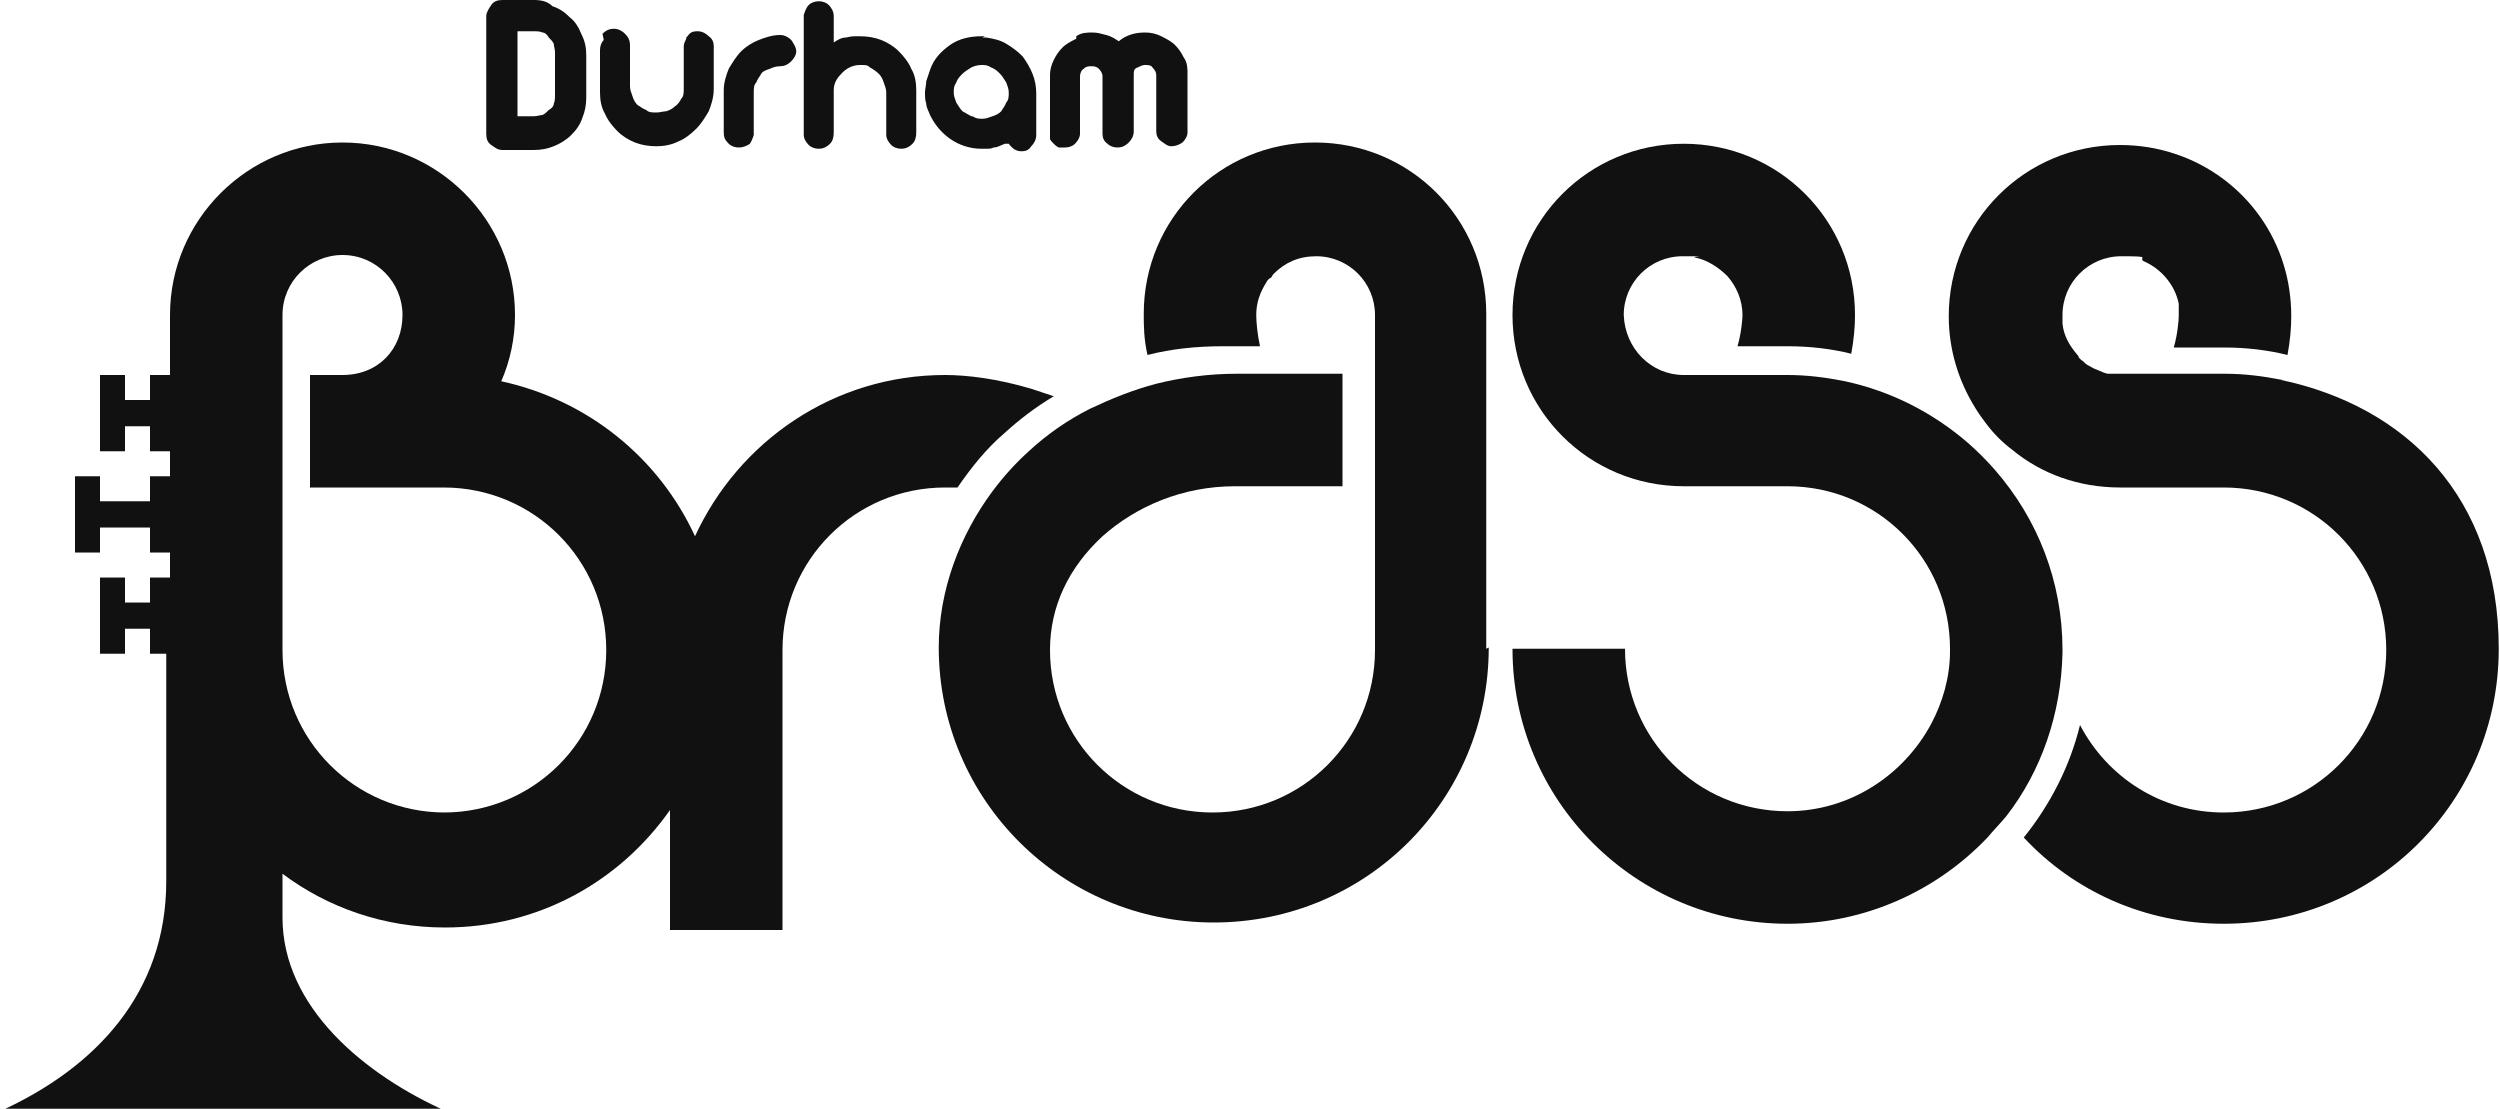
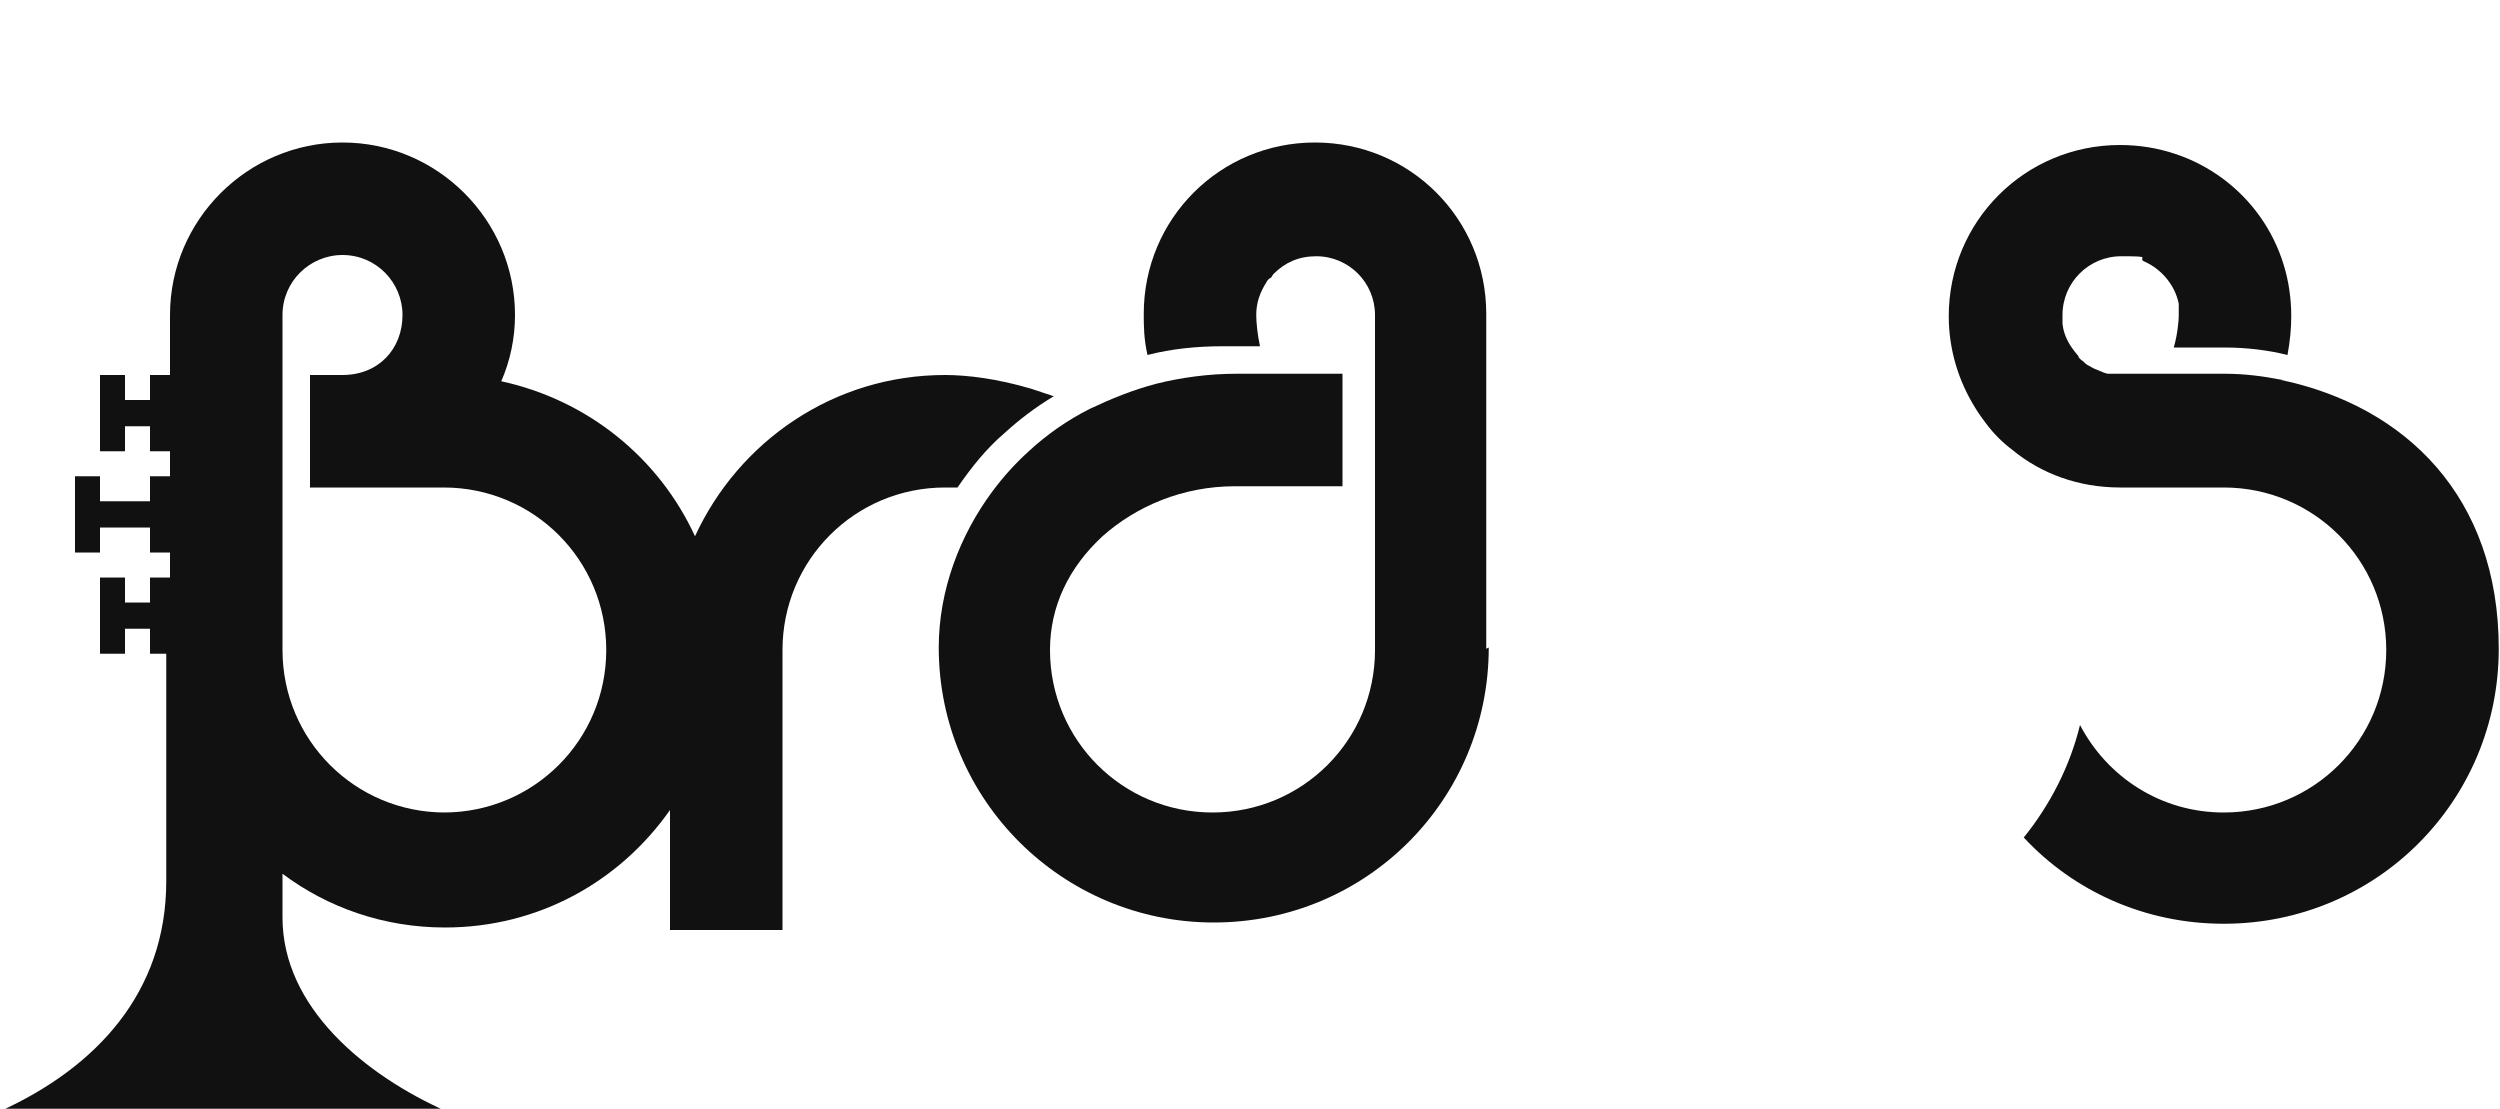
<svg xmlns="http://www.w3.org/2000/svg" id="Layer_1" version="1.1" viewBox="0 0 200 88.7">
  <defs>
    <style>
      .st0 {
        fill: #111;
      }
    </style>
  </defs>
  <path class="st0" d="M118.9,51.9v-26.8c0-7.6-6.1-13.7-13.7-13.7-7.6,0-13.7,6.1-13.7,13.7,0,.9,0,2,.3,3.3,1.9-.5,4-.7,6-.7h3c-.2-.9-.3-1.9-.3-2.5h0c0-1,.3-1.8.8-2.6,0,0,0,0,0,0,.1-.2.2-.3.4-.4,0,0,.1-.2.2-.3.9-.9,2-1.4,3.4-1.4,2.6,0,4.7,2.1,4.7,4.7v26.8c0,7.2-5.8,13-13,13-7.2,0-13-5.8-13-13,0-3.5,1.5-6.6,4.2-9.1,2.7-2.4,6.4-4,10.6-4h8.3s.3,0,.3,0v-9s-.3,0-.3,0h-5.1s-3.1,0-3.1,0c-2.2,0-4.4.3-6.4.8-1.9.5-3.6,1.2-5.3,2-1.8.9-3.5,2.1-4.9,3.4-1.1,1-2,2-2.9,3.2-2.6,3.5-4.3,7.9-4.3,12.5,0,12.2,9.9,22,22,22,12.2,0,22-9.8,22-22" />
  <path class="st0" d="M62.6,74.2v-22.2c0-7.2,5.8-13,13-13,.2,0,.6,0,1,0,1.1-1.6,2.3-3.1,3.7-4.3,1.2-1.1,2.5-2.1,4-3-.6-.2-1.2-.4-1.8-.6-2.7-.8-5.1-1.1-6.9-1.1-8.9,0-16.5,5.3-20,12.9-2.9-6.3-8.6-10.9-15.5-12.4.7-1.6,1.1-3.4,1.1-5.3,0-7.6-6.2-13.8-13.8-13.8-7.6,0-13.8,6.2-13.8,13.8v4.8h-1.6v2h-2s0-2,0-2h-2v6.1s2,0,2,0v-2s2,0,2,0v2h1.6v2h-1.6v2h-4s0-2,0-2h-2s0,6.1,0,6.1h2v-2s4,0,4,0v2h1.6v2h-1.6s0,2,0,2h-2s0-2,0-2h-2v6.1s2,0,2,0v-2h2v2h1.3v18.2c0,8.9-5.6,14.9-13.3,18.4h35.7c-6.5-2.9-13.1-8.3-13.1-15.5v-3.5c3.6,2.7,8.1,4.3,13,4.3,7.5,0,14-3.7,18-9.4v9.6h9ZM35.6,65c-7.2,0-13-5.8-13-13h0v-26.8c0-2.7,2.2-4.8,4.8-4.8,2.7,0,4.8,2.2,4.8,4.8,0,2.7-1.9,4.8-4.8,4.8h-2.6c0,.1,0,9,0,9h2.5s0,0,.1,0h8.1c7.2,0,13,5.8,13,13,0,7.2-5.8,13-13,13" />
-   <path class="st0" d="M159,67c.5-.6,1-1.1,1.5-1.7,2.8-3.6,4.4-8.2,4.5-13.1v-.2c0-5.5-2-10.5-5.4-14.4-.7-.8-1.4-1.5-2.2-2.2-2.8-2.4-6.1-4.1-9.8-4.9-1.5-.3-3-.5-4.6-.5h-4.9s-.2,0-.2,0h-3.2c-2.6,0-4.7-2.1-4.8-4.8,0-2.6,2.1-4.7,4.7-4.7s.6,0,1,.1c1,.2,1.9.8,2.6,1.5.7.8,1.2,1.9,1.2,3.1,0,.3-.1,1.5-.4,2.5h4c1.8,0,3.5.2,5.1.6.2-1.1.3-2.1.3-3.1,0-7.6-6.1-13.7-13.7-13.7-7.6,0-13.7,6.1-13.7,13.7,0,7.6,6.1,13.7,13.7,13.7h8.3c7.2,0,13,5.8,13,13,0,0,0,.2,0,.2,0,2.1-.6,4.1-1.5,5.8-2.2,4.1-6.5,7-11.5,7-7.2,0-13-5.8-13-13h-9c0,12.2,9.9,22,22,22,6.3,0,12-2.7,16-6.9" />
  <path class="st0" d="M182.6,30.4c-1.5-.3-3-.5-4.6-.5h-4.9s-.2,0-.2,0h-3.2c-.3,0-.6,0-1,0-.3,0-.6-.2-.9-.3-.3-.1-.6-.3-.8-.4,0,0,0,0,0,0-.2-.1-.3-.3-.5-.4,0,0-.1-.1-.2-.2,0,0,0-.1-.1-.2-.6-.7-1.1-1.5-1.2-2.5,0-.2,0-.5,0-.7,0-2.6,2.1-4.7,4.7-4.7s1.3.1,1.8.4c1.4.6,2.5,1.9,2.8,3.4,0,.3,0,.6,0,1,0,.3-.1,1.5-.4,2.5h4c1.8,0,3.5.2,5.1.6.2-1.1.3-2.1.3-3.1,0-1.4-.2-2.8-.6-4.1-1.7-5.6-6.9-9.6-13.1-9.6-7.6,0-13.7,6.1-13.7,13.7,0,2.7.8,5.2,2.1,7.3.3.5.6.9.9,1.3.6.8,1.3,1.5,2.1,2.1,2.3,1.9,5.3,3,8.6,3h8.3c7.2,0,13,5.8,13,13,0,7.2-5.8,13-13,13-5,0-9.3-2.8-11.5-7-.8,3.3-2.4,6.4-4.5,9,4,4.3,9.7,6.9,16,6.9,12.2,0,22-9.8,22-22s-7.5-19.4-17.4-21.5" />
-   <path class="st0" d="M86.1,3.1c-.4.2-.8.4-1.1.7-.3.3-.5.6-.7,1-.2.4-.3.8-.3,1.2v4.6c0,.2,0,.3,0,.5,0,.1.2.3.3.4.1.1.2.2.4.3.1,0,.3,0,.5,0,.3,0,.6-.1.8-.3.2-.2.4-.5.4-.8v-4.6c0-.2.1-.5.3-.6.2-.2.4-.2.6-.2s.4,0,.6.2c.2.2.3.4.3.6v4.6c0,.3.1.6.4.8.2.2.5.3.8.3s.6-.1.9-.4c.2-.2.4-.5.4-.9v-4.5c0-.3,0-.5.3-.6.2-.1.4-.2.6-.2s.5,0,.6.2c.2.2.3.4.3.6v4.5c0,.3.1.6.4.8s.5.4.8.4.6-.1.9-.3c.2-.2.4-.5.4-.8v-4.7c0-.4,0-.9-.3-1.3-.2-.4-.4-.7-.7-1-.3-.3-.7-.5-1.1-.7-.4-.2-.8-.3-1.3-.3-.8,0-1.5.2-2.1.7-.3-.2-.6-.4-1-.5-.4-.1-.7-.2-1.1-.2s-.9,0-1.3.3M77.7,9.3c-.2-.1-.5-.3-.7-.4-.2-.2-.3-.4-.5-.7-.1-.3-.2-.5-.2-.8s0-.5.2-.8c.1-.3.3-.5.5-.7.2-.2.4-.3.7-.5.2-.1.5-.2.8-.2s.5,0,.8.2c.3.1.5.3.7.5.2.2.3.4.5.7.1.3.2.5.2.8s0,.6-.2.8c-.1.3-.3.5-.4.7-.2.2-.4.3-.7.4-.3.1-.5.2-.8.2s-.5,0-.8-.2M78.8,2.9h-.3c-.9,0-1.8.2-2.5.7-.7.5-1.3,1.1-1.6,2-.1.3-.2.6-.3.9,0,.3-.1.6-.1.9s0,.6.1.9c0,.3.2.6.3.9.4.8.9,1.4,1.6,1.9.7.5,1.6.8,2.5.8s.7,0,1-.1c.3,0,.6-.2.9-.3,0,0,0,0,.1,0,0,0,.1,0,.2,0,.3.4.6.6,1,.6s.6-.1.8-.4c.2-.2.4-.5.4-.9v-3.3c0-.6-.1-1.1-.3-1.6-.2-.5-.5-1-.8-1.4-.4-.4-.8-.7-1.3-1-.5-.3-1-.4-1.6-.5,0,0-.2,0-.3,0M64.7.4c-.2.2-.3.5-.4.8v9.6c0,.3.2.6.4.8.2.2.5.3.8.3.3,0,.6-.1.9-.4.2-.2.3-.5.3-.9v-3.4c0-.6.3-1,.7-1.4.4-.4.9-.6,1.4-.6s.6,0,.8.2c.2.1.5.3.7.5.2.2.3.4.4.7.1.3.2.5.2.8v3.4c0,.3.2.6.4.8.2.2.5.3.8.3.3,0,.6-.1.9-.4.2-.2.3-.5.3-.9v-3.4c0-.6-.1-1.2-.4-1.7-.2-.5-.6-1-1-1.4-.4-.4-.9-.7-1.4-.9-.5-.2-1.1-.3-1.7-.3s-.7,0-1.1.1c-.4,0-.7.2-1,.4V1.3c0-.4-.2-.7-.4-.9-.2-.2-.5-.3-.8-.3s-.6.1-.8.3M59.9,11.6c.2-.2.3-.5.4-.8v-3.4c0-.3,0-.6.2-.8.1-.3.3-.5.4-.7s.4-.3.7-.4c.2-.1.5-.2.8-.2.3,0,.6-.1.9-.4.2-.2.4-.5.4-.8,0-.3-.2-.6-.4-.9-.2-.2-.5-.4-.9-.4-.6,0-1.2.2-1.7.4-.5.2-1,.5-1.4.9-.4.4-.7.9-1,1.4-.2.5-.4,1.1-.4,1.7v3.4c0,.4.1.6.4.9.2.2.5.3.8.3s.6-.1.9-.3M48.3,3.2c-.2.2-.3.5-.3.8v3.4c0,.6.1,1.2.4,1.7.2.5.6,1,1,1.4.4.4.9.7,1.4.9.5.2,1.1.3,1.7.3.6,0,1.2-.1,1.8-.4.5-.2,1-.6,1.4-1s.7-.9,1-1.4c.2-.5.4-1.1.4-1.8v-3.4c0-.3-.1-.6-.4-.8-.2-.2-.5-.4-.9-.4s-.6.1-.8.4c0,0,0,0-.1.1,0,0,0,0,0,.1-.1.2-.2.4-.2.6v3.4c0,.3,0,.6-.2.8-.1.2-.3.5-.5.6-.2.2-.4.3-.7.4-.2,0-.5.1-.8.1s-.6,0-.8-.2c-.3-.1-.5-.3-.7-.4-.2-.2-.3-.4-.4-.7-.1-.3-.2-.5-.2-.8v-3.3c0-.3-.1-.6-.4-.9-.2-.2-.5-.4-.9-.4-.3,0-.6.1-.9.4M42.7,2.5c.2,0,.5,0,.7.1.2,0,.4.2.5.4.2.2.3.3.4.5,0,.2.1.4.1.7v3.4c0,.2,0,.5-.1.7,0,.2-.2.4-.4.5-.2.2-.3.3-.5.4-.2,0-.4.1-.7.1h-1.3V2.5h1.3ZM40.2,0c-.4,0-.7.1-.9.4s-.4.6-.4.9v9.4c0,.4.1.7.4.9.3.2.5.4.9.4h2.5c.6,0,1.1-.1,1.6-.3.5-.2,1-.5,1.4-.9.4-.4.7-.8.9-1.4.2-.5.3-1,.3-1.6v-3.4c0-.6-.1-1.1-.4-1.7-.2-.5-.5-1-.9-1.3-.4-.4-.8-.7-1.4-.9C43.8.1,43.3,0,42.7,0h-2.5Z" />
</svg>